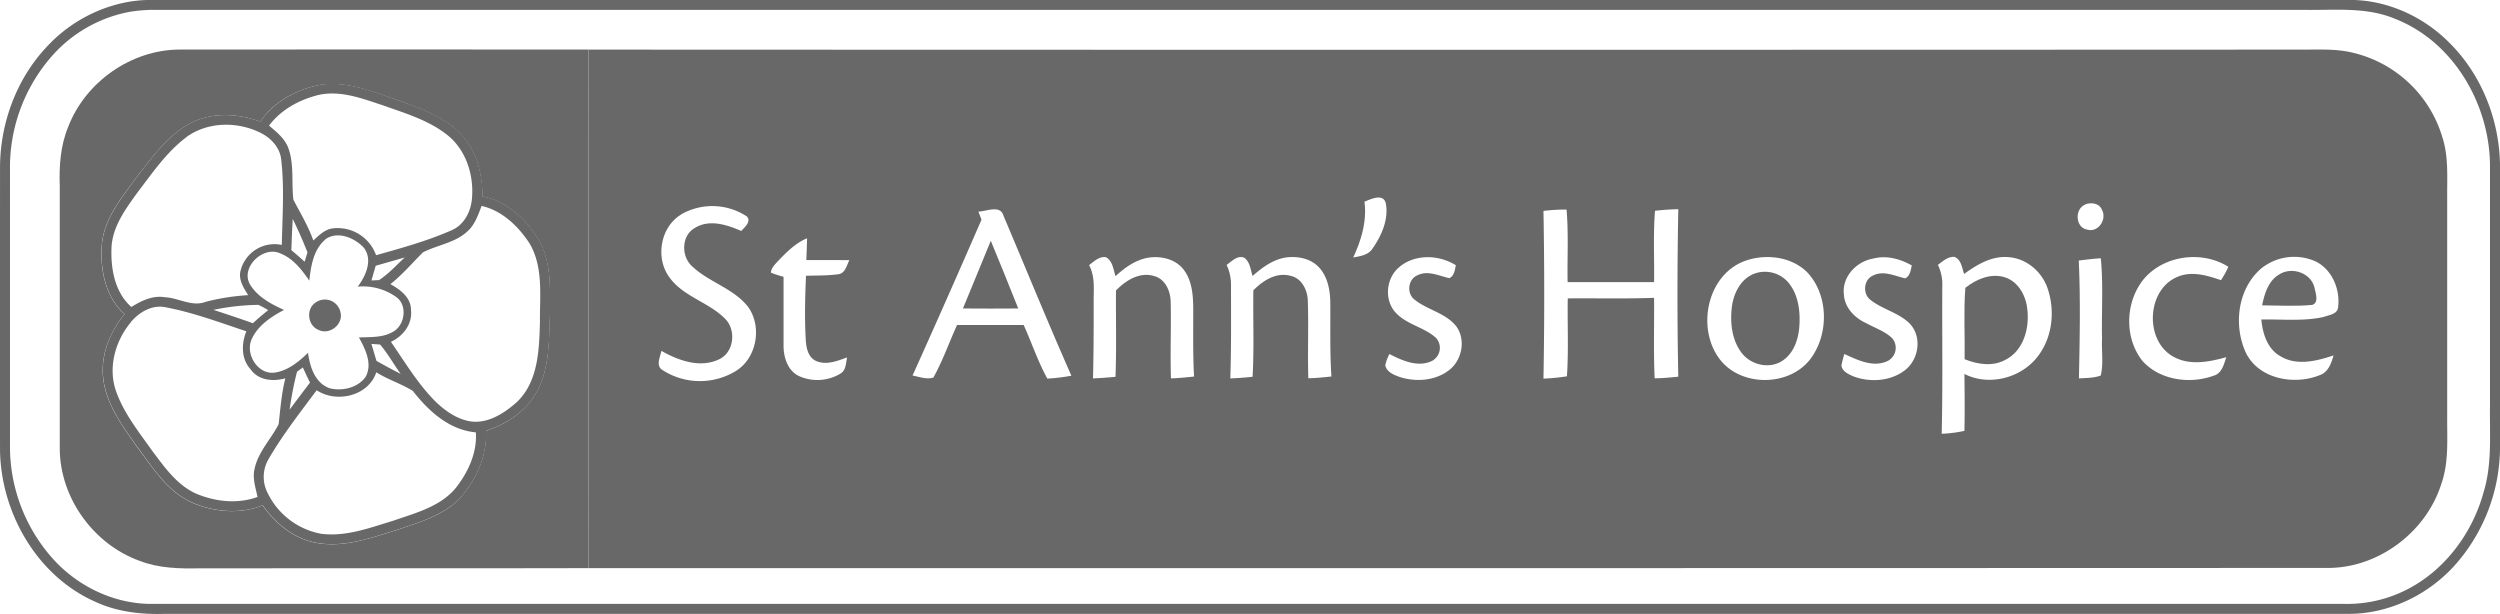
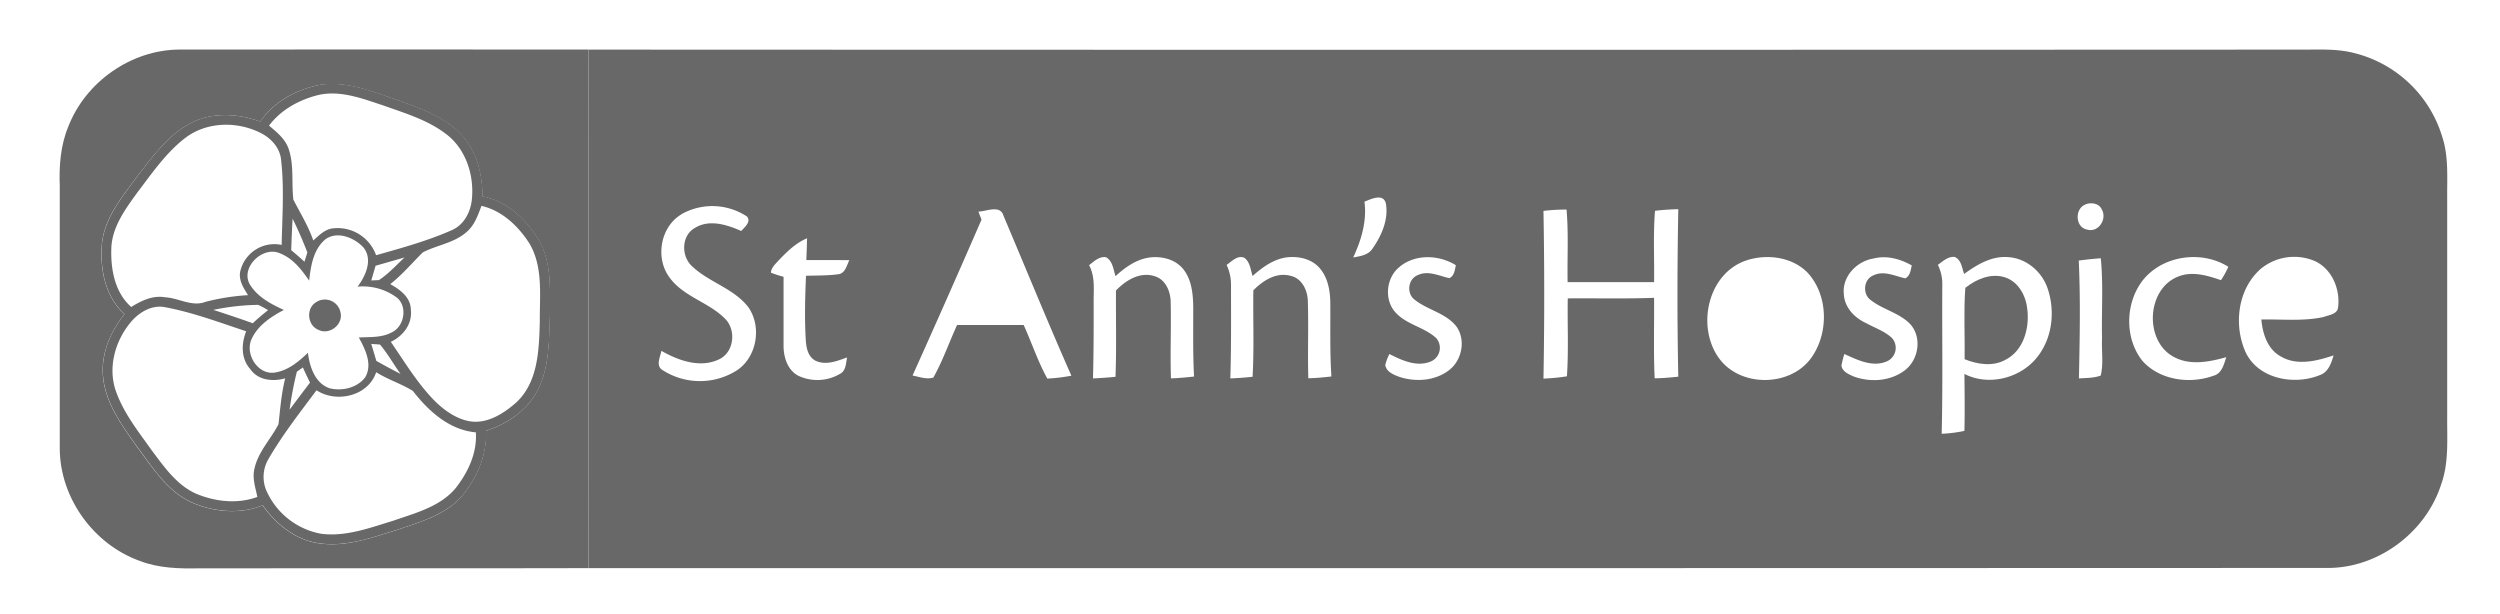
<svg xmlns="http://www.w3.org/2000/svg" id="Layer_1" data-name="Layer 1" viewBox="0 0 866.3 212.8">
  <defs>
    <style>.cls-1{fill:#686868;}</style>
  </defs>
  <title>St-anns-hospice</title>
-   <path class="cls-1" d="M130.47,98.26A46.51,46.51,0,0,1,141.06,97q381,0,762,0c12.91,0,25.48,5.74,34.51,14.87,11.23,11.13,17.38,26.9,17.53,42.63q0,48.5,0,97a61.88,61.88,0,0,1-15.17,40.84c-9.44,10.82-23.54,17.64-38,17.4q-378,0-756,0c-8.21.28-16.6-.69-24.13-4.19-20.09-8.88-32.56-30.6-33-52.18-.07-32.64,0-65.28,0-97.92-.06-15.37,5.55-30.86,16.11-42.11A50.94,50.94,0,0,1,130.47,98.26Zm3.05,2.91a47.53,47.53,0,0,0-26.64,15.18,58.41,58.41,0,0,0-14.63,39.12q0,48,0,96a58.25,58.25,0,0,0,15.69,40.08c8.72,9.21,21.19,14.94,33.95,14.74q379.55,0,759.09,0a45.59,45.59,0,0,0,19.84-4c14.21-6.39,24.52-19.82,28.58-34.69,3-9.77,2.08-20.08,2.22-30.14q0-41,0-82c.29-21.59-12.28-43.79-32.8-51.87-10.09-4.29-21.22-2.94-31.86-3.15H142A52.38,52.38,0,0,0,133.52,101.17Z" transform="translate(-88.79 -97.03)" />
-   <path class="cls-1" d="M179,139.15c4.78-7,12.8-11.25,21-12.8,9.8-1.38,19.11,2.9,28.2,5.91,8.87,3.19,18.54,7,23.56,15.57,3.16,5.14,4.18,11.26,4.27,17.22,8.45,1.61,15.12,7.94,19.46,15.07,4.65,7.95,3.84,17.53,3.88,26.38-.36,9.21-.16,19.12-5.12,27.27-3.78,6.2-10.18,10.31-17,12.51.34,8.4-3.18,16.56-8.59,22.85-5.57,6.23-13.88,8.65-21.52,11.25-9.12,2.8-18.56,6.43-28.25,4.82-7.93-1.27-14.54-6.69-19.06-13.09-7.81,3.2-16.77,2.33-24.41-.91-8.71-3.88-13.82-12.34-19.32-19.65-5.1-7.26-10.75-14.88-11.58-24-.75-7.91,2.53-15.63,7.43-21.7-6.73-6-8.53-15.71-7.82-24.34.89-8.92,6.85-16,11.95-23,5.47-7.05,10.86-14.75,19-18.93C162.44,135.78,171.29,136.39,179,139.15Zm3.05,1.44c2.69,2.25,5.62,4.61,6.77,8.07,1.92,5.66.94,11.74,1.63,17.57,2.41,4.65,5.17,9.14,6.9,14.12,2-1.76,3.95-3.83,6.71-4.18a14.16,14.16,0,0,1,15.05,9.3c8.87-2.51,17.82-4.95,26.25-8.69,4.42-1.9,6.71-6.72,7-11.3.63-8-2.18-16.66-8.65-21.74s-14.41-7.42-22-10.13c-7.24-2.37-14.87-5.41-22.61-3.66C192.49,131.59,186.12,135.05,182,140.59Zm-28.86,4.12c-6.82,5.19-11.68,12.38-16.83,19.12-4,5.55-8.41,11.49-8.91,18.58-.37,7.47,1,15.81,6.86,21,3.48-2.18,7.45-4.1,11.68-3.37,4.74.22,9.34,3.42,14.07,1.58a76.33,76.33,0,0,1,14.73-2.31c-1.63-2.57-3.54-5.54-2.57-8.73a12.13,12.13,0,0,1,14.22-8.68c.2-9.8.92-19.64-.19-29.41-.35-4.13-3.36-7.47-6.92-9.3C171.17,139,160.59,139.12,153.14,144.71Zm102.49,23.66c-1.2,3.14-2.32,6.52-4.91,8.83-4.27,4-10.39,4.68-15.43,7.29-3.73,3.71-7.14,7.75-11.27,11,3.4,1.87,7.17,4.63,7.14,9,.54,4.85-2.72,9-6.95,11,4.82,7,9.25,14.41,15.26,20.51,3.26,3.19,7.15,6,11.7,6.94,6.26,1.23,12.2-2.6,16.67-6.59,7.46-7.11,7.73-18.19,8-27.79-.08-9.11,1.24-19.07-3.65-27.26C268.32,175.33,262.75,170,255.63,168.37Zm-65.44,4.45c-.24,3.63-.35,7.27-.49,10.91,1.56,1.28,3.09,2.6,4.59,4,.25-.81.76-2.42,1-3.23Q193,178.54,190.19,172.82Zm11.29,7.2c-4.12,3.47-5,9.2-5.56,14.26-2.59-3.77-5.58-7.67-10-9.42-6.09-2.89-14.29,5.17-10.33,11.08,2.67,4.13,7.22,6.51,11.57,8.49-4.49,2.37-9.1,5.4-11.23,10.19-2.28,5.11,2.17,12.34,8,11.52,4.59-.66,8.31-3.75,11.55-6.86.62,4.83,2.46,10.6,7.57,12.3,4.28,1.07,9.59-.17,12.3-3.83,2.61-4.5,0-9.71-2.23-13.77,3.83-.22,7.93.12,11.42-1.78,4.35-2,5.61-9,1.71-12.09a19.83,19.83,0,0,0-13.55-3.75c2.81-3.73,5.36-9.34,2.06-13.55C211.61,179.39,205.67,176.92,201.48,180Zm17.45,9.1c-.48,1.7-1,3.39-1.47,5.09l2.63-.12c3.31-2.16,6-5.15,8.87-7.84Zm-56.21,15.29c4.57,1.49,9.14,3,13.65,4.63,1.7-1.59,3.48-3.09,5.31-4.54a35,35,0,0,0-3.41-1.83A81.4,81.4,0,0,0,162.72,204.41Zm-28.57,4.21c-5.47,6.48-8.07,15.77-5.2,23.95,2.68,7.63,7.8,14,12.44,20.54,4.26,5.66,8.54,11.89,15.2,14.93,6.68,2.84,14.47,3.73,21.38,1.19-.65-3.22-1.83-6.51-1-9.81,1.26-5.86,5.69-10.22,8.33-15.41.6-5.31,1-10.67,2.32-15.88-4.23,1.19-9.37.74-12.06-3.15-3.31-3.64-3.18-8.82-1.46-13.15-9.26-3.07-18.45-6.53-28.06-8.34C141.42,202.56,137,205.23,134.15,208.62Zm83.29,7.58c.6,2,1.18,3.92,1.76,5.89,2.76,1.55,5.54,3.07,8.37,4.5-2.41-3.36-4.42-7-7.11-10.17Zm-25.78,9.64A122.1,122.1,0,0,0,189.14,239q3.51-4.71,7.07-9.39c-.85-1.74-1.68-3.49-2.47-5.25Zm27.48.17c-2.71,8.26-13.77,10.81-20.67,6.25-5.81,7.8-11.84,15.5-16.72,23.94a12.18,12.18,0,0,0-.25,11.7A25.82,25.82,0,0,0,200.12,282c8.56,1.08,16.85-2.08,24.9-4.52,7.66-2.67,16.23-4.81,21.66-11.3,4.29-5.46,7.49-12.24,7-19.33-9.23-.82-16.39-7.37-21.82-14.35C227.86,230,223.18,228.57,219.14,226Z" transform="translate(-88.79 -97.03)" />
+   <path class="cls-1" d="M179,139.15c4.78-7,12.8-11.25,21-12.8,9.8-1.38,19.11,2.9,28.2,5.91,8.87,3.19,18.54,7,23.56,15.57,3.16,5.14,4.18,11.26,4.27,17.22,8.45,1.61,15.12,7.94,19.46,15.07,4.65,7.95,3.84,17.53,3.88,26.38-.36,9.21-.16,19.12-5.12,27.27-3.78,6.2-10.18,10.31-17,12.51.34,8.4-3.18,16.56-8.59,22.85-5.57,6.23-13.88,8.65-21.52,11.25-9.12,2.8-18.56,6.43-28.25,4.82-7.93-1.27-14.54-6.69-19.06-13.09-7.81,3.2-16.77,2.33-24.41-.91-8.71-3.88-13.82-12.34-19.32-19.65-5.1-7.26-10.75-14.88-11.58-24-.75-7.91,2.53-15.63,7.43-21.7-6.73-6-8.53-15.71-7.82-24.34.89-8.92,6.85-16,11.95-23,5.47-7.05,10.86-14.75,19-18.93C162.44,135.78,171.29,136.39,179,139.15Zm3.05,1.44c2.69,2.25,5.62,4.61,6.77,8.07,1.92,5.66.94,11.74,1.63,17.57,2.41,4.65,5.17,9.14,6.9,14.12,2-1.76,3.95-3.83,6.71-4.18a14.16,14.16,0,0,1,15.05,9.3c8.87-2.51,17.82-4.95,26.25-8.69,4.42-1.9,6.71-6.72,7-11.3.63-8-2.18-16.66-8.65-21.74s-14.41-7.42-22-10.13c-7.24-2.37-14.87-5.41-22.61-3.66C192.49,131.59,186.12,135.05,182,140.59m-28.86,4.12c-6.82,5.19-11.68,12.38-16.83,19.12-4,5.55-8.41,11.49-8.91,18.58-.37,7.47,1,15.81,6.86,21,3.48-2.18,7.45-4.1,11.68-3.37,4.74.22,9.34,3.42,14.07,1.58a76.33,76.33,0,0,1,14.73-2.31c-1.63-2.57-3.54-5.54-2.57-8.73a12.13,12.13,0,0,1,14.22-8.68c.2-9.8.92-19.64-.19-29.41-.35-4.13-3.36-7.47-6.92-9.3C171.17,139,160.59,139.12,153.14,144.71Zm102.49,23.66c-1.2,3.14-2.32,6.52-4.91,8.83-4.27,4-10.39,4.68-15.43,7.29-3.73,3.71-7.14,7.75-11.27,11,3.4,1.87,7.17,4.63,7.14,9,.54,4.85-2.72,9-6.95,11,4.82,7,9.25,14.41,15.26,20.51,3.26,3.19,7.15,6,11.7,6.94,6.26,1.23,12.2-2.6,16.67-6.59,7.46-7.11,7.73-18.19,8-27.79-.08-9.11,1.24-19.07-3.65-27.26C268.32,175.33,262.75,170,255.63,168.37Zm-65.44,4.45c-.24,3.63-.35,7.27-.49,10.91,1.56,1.28,3.09,2.6,4.59,4,.25-.81.76-2.42,1-3.23Q193,178.54,190.19,172.82Zm11.29,7.2c-4.12,3.47-5,9.2-5.56,14.26-2.59-3.77-5.58-7.67-10-9.42-6.09-2.89-14.29,5.17-10.33,11.08,2.67,4.13,7.22,6.51,11.57,8.49-4.49,2.37-9.1,5.4-11.23,10.19-2.28,5.11,2.17,12.34,8,11.52,4.59-.66,8.31-3.75,11.55-6.86.62,4.83,2.46,10.6,7.57,12.3,4.28,1.07,9.59-.17,12.3-3.83,2.61-4.5,0-9.71-2.23-13.77,3.83-.22,7.93.12,11.42-1.78,4.35-2,5.61-9,1.71-12.09a19.83,19.83,0,0,0-13.55-3.75c2.81-3.73,5.36-9.34,2.06-13.55C211.61,179.39,205.67,176.92,201.48,180Zm17.45,9.1c-.48,1.7-1,3.39-1.47,5.09l2.63-.12c3.31-2.16,6-5.15,8.87-7.84Zm-56.21,15.29c4.57,1.49,9.14,3,13.65,4.63,1.7-1.59,3.48-3.09,5.31-4.54a35,35,0,0,0-3.41-1.83A81.4,81.4,0,0,0,162.72,204.41Zm-28.57,4.21c-5.47,6.48-8.07,15.77-5.2,23.95,2.68,7.63,7.8,14,12.44,20.54,4.26,5.66,8.54,11.89,15.2,14.93,6.68,2.84,14.47,3.73,21.38,1.19-.65-3.22-1.83-6.51-1-9.81,1.26-5.86,5.69-10.22,8.33-15.41.6-5.31,1-10.67,2.32-15.88-4.23,1.19-9.37.74-12.06-3.15-3.31-3.64-3.18-8.82-1.46-13.15-9.26-3.07-18.45-6.53-28.06-8.34C141.42,202.56,137,205.23,134.15,208.62Zm83.29,7.58c.6,2,1.18,3.92,1.76,5.89,2.76,1.55,5.54,3.07,8.37,4.5-2.41-3.36-4.42-7-7.11-10.17Zm-25.78,9.64A122.1,122.1,0,0,0,189.14,239q3.51-4.71,7.07-9.39c-.85-1.74-1.68-3.49-2.47-5.25Zm27.48.17c-2.71,8.26-13.77,10.81-20.67,6.25-5.81,7.8-11.84,15.5-16.72,23.94a12.18,12.18,0,0,0-.25,11.7A25.82,25.82,0,0,0,200.12,282c8.56,1.08,16.85-2.08,24.9-4.52,7.66-2.67,16.23-4.81,21.66-11.3,4.29-5.46,7.49-12.24,7-19.33-9.23-.82-16.39-7.37-21.82-14.35C227.86,230,223.18,228.57,219.14,226Z" transform="translate(-88.79 -97.03)" />
  <path class="cls-1" d="M198.28,201.78a5.51,5.51,0,0,1,8.53,3.66c.9,4.12-3.94,7.82-7.68,5.88C195.3,209.8,194.75,203.93,198.28,201.78Z" transform="translate(-88.79 -97.03)" />
  <path class="cls-1" d="M112.45,140.92c6-15.55,21.84-26.65,38.54-26.72q70.84-.06,141.7,0,0,89.85,0,179.7c-44.89.12-89.78,0-134.67.06-7,.15-14.26,0-20.89-2.6-15.95-5.75-27.54-21.8-27.63-38.81,0-30.37,0-60.74,0-91.1C109.24,154.52,109.75,147.41,112.45,140.92Zm66.5-1.77c-7.66-2.76-16.51-3.37-23.92.47-8.13,4.18-13.52,11.88-19,18.93-5.1,6.94-11.06,14-11.95,23-.71,8.63,1.09,18.31,7.82,24.34-4.9,6.07-8.18,13.79-7.43,21.7.83,9.12,6.48,16.74,11.58,24,5.5,7.31,10.61,15.77,19.32,19.65,7.64,3.24,16.6,4.11,24.41.91,4.52,6.4,11.13,11.82,19.06,13.09,9.69,1.61,19.13-2,28.25-4.82,7.64-2.6,16-5,21.52-11.25,5.41-6.29,8.93-14.45,8.59-22.85,6.8-2.2,13.2-6.31,17-12.51,5-8.15,4.76-18.06,5.12-27.27,0-8.85.77-18.43-3.88-26.38-4.34-7.13-11-13.46-19.46-15.07-.09-6-1.11-12.08-4.27-17.22-5-8.53-14.69-12.38-23.56-15.57-9.09-3-18.4-7.29-28.2-5.91C191.75,127.9,183.73,132.14,179,139.15Z" transform="translate(-88.79 -97.03)" />
  <path class="cls-1" d="M292.69,114.22q296.18.14,592.37,0c6.38.07,12.87-.45,19.13,1.1a42.56,42.56,0,0,1,30.93,29.27c2.19,6.74,1.61,13.89,1.67,20.87v76c-.06,7.84.62,15.9-2.09,23.42-5.25,16.43-21.41,28.72-38.73,28.95q-301.63.11-603.28.06Q292.72,204.07,292.69,114.22Zm268.91,52.7c.9,6.71-1.1,13.3-3.89,19.33,2.46-.46,5.31-.83,6.75-3.18,3.1-4.44,5.53-10,4.56-15.52C568.17,163.9,563.9,166,561.6,166.92Zm249.77,1c-3.72,1.47-3.47,7.94.65,8.66,3.87,1.17,7-3.61,5.1-6.91C816.19,167.4,813.35,167.09,811.37,167.87Zm-486.54,3.44c-7.18,4.3-9,14.93-4.18,21.62,4.82,6.88,13.73,8.7,19.45,14.56,3.88,3.91,3.06,11.57-2.13,14-6.57,3.14-14.08.44-20-2.93-.39,2.13-2.05,5.17.38,6.64a23.86,23.86,0,0,0,25.55.26c7.16-4.5,9-15.25,4.18-22.06-5.08-6.57-13.74-8.61-19.59-14.27-3.67-3.44-3.6-10.45,1-13.11,5-3.18,11.16-1.2,16.16,1,1.15-1.33,3.52-3.16,2-5A21.76,21.76,0,0,0,324.83,171.31Zm103-1c.35.93.71,1.85,1.07,2.79q-11.75,27.06-23.89,54c2.34.47,4.8,1.43,7.2.73,3.26-5.81,5.45-12.17,8.22-18.23q11.54,0,23.08,0c2.8,6.16,4.92,12.64,8.2,18.57a63.2,63.2,0,0,0,8.34-1c-8.12-18.36-15.69-36.94-23.52-55.41C435.42,167.88,430.62,170.29,427.82,170.35Zm195.8-.23q.52,29,0,58.1a69.7,69.7,0,0,0,8.13-.8c.61-9,.14-18,.29-27,10-.09,19.94.18,29.91-.2.09,9.29-.23,18.6.2,27.88,2.73,0,5.46-.28,8.19-.55-.4-19.35-.36-38.71,0-58.05-2.7.08-5.39.24-8.07.57-.66,8.22-.19,16.48-.32,24.71H632c-.16-8.38.36-16.78-.37-25.14A61.64,61.64,0,0,0,623.62,170.12ZM358.19,187.7c-1,1.11-2.16,2.24-2.26,3.82a41.48,41.48,0,0,0,4.38,1.43c0,7.87,0,15.74,0,23.61-.06,4.05,1.28,8.66,5.1,10.67A15.49,15.49,0,0,0,380,226.5c2-1.13,1.89-3.67,2.33-5.62-3.45,1.24-7.4,2.87-11,1.12-2.67-1.43-3.2-4.73-3.34-7.46-.41-7.31-.22-14.64.1-21.95,3.85-.13,7.75,0,11.56-.59,2.14-.57,2.56-3.11,3.47-4.81-5-.07-9.95,0-14.92-.05.1-2.51.2-5,.26-7.54C364.36,181.29,361.22,184.53,358.19,187.7Zm108,1.22c2.25,4.21,1.47,9,1.58,13.6,0,8.54,0,17.09-.24,25.64,2.6-.12,5.2-.3,7.8-.56.38-10,.09-19.95.17-29.91,3.4-3.52,8.32-6.6,13.38-4.95,3.76,1.08,5.48,5.18,5.57,8.79.22,8.87-.2,17.75.1,26.62,2.68-.09,5.35-.35,8-.64-.43-8-.26-16-.28-24-.06-4.48-.49-9.32-3.29-13s-7.69-4.8-12-4.23c-4.52.67-8.36,3.42-11.64,6.45-.76-2.3-.95-5.25-3.31-6.57C469.64,185.8,467.89,187.64,466.16,188.92Zm47.65-.08a16.08,16.08,0,0,1,1.52,6.64c0,10.89.11,21.79-.24,32.68,2.57-.12,5.15-.28,7.72-.58.55-10,.12-20,.26-29.94,3.35-3.39,8-6.44,13-5,3.9.88,5.84,5.11,5.88,8.8.29,8.88-.1,17.78.17,26.66,2.69-.05,5.36-.31,8-.62-.55-8.35-.33-16.72-.38-25.08,0-4.26-.7-8.84-3.49-12.23s-7.21-4.37-11.27-4c-4.74.51-8.71,3.43-12.18,6.49-.7-2.18-.87-4.84-2.85-6.31C517.57,185.36,515.64,187.6,513.81,188.84Zm60.09.54c-4.76,3.64-5.66,11.32-1.65,15.83,3.79,4.3,10,5.13,14.15,8.94a5.13,5.13,0,0,1-1.76,8.11c-4.87,2.07-10.06-.34-14.42-2.55a15.9,15.9,0,0,0-1.44,3.88c.47,2.36,2.94,3.33,5,4.07,5.61,1.81,12.31,1.35,17.09-2.35,4.5-3.41,5.91-10.51,2.55-15.16-3.68-4.72-10.1-5.69-14.58-9.37-2.72-2.15-2.19-7,1.1-8.36,3.61-1.82,7.45.22,11.05,1,1.74-.83,1.89-2.83,2.25-4.49C587.4,185.3,579.35,185,573.9,189.38Zm120.5-2.26c-13.75,4.15-18,22.92-10,34,7.18,10,24.14,10.09,31.64.39,6.5-8.55,6.46-22.1-1-30.08C709.77,186.11,701.37,185,694.4,187.12Zm33.28,11.41c0,4.76,3.56,8.58,7.68,10.44,3,1.67,6.44,2.79,9,5.18a5.11,5.11,0,0,1-1.68,8.06c-5,2.22-10.27-.46-14.82-2.51a35.31,35.31,0,0,0-1,4c.29,2.1,2.47,3,4.19,3.77,5.77,2.14,12.8,1.69,17.78-2.13s6-11.74,1.64-16.23c-3.89-3.83-9.57-4.9-13.73-8.31-2.62-2.17-2.13-7,1.13-8.32,3.63-1.83,7.49.22,11.11,1,1.7-.86,1.86-2.84,2.25-4.48-4-2.23-8.64-3.55-13.16-2.41C732.37,187.48,727.32,192.55,727.68,198.53Zm32.6-9.7a15,15,0,0,1,1.53,6.6c-.12,17.3.21,34.61-.22,51.91a46.53,46.53,0,0,0,7.88-1c.15-6.58.08-13.16,0-19.73,9,4.58,20.84,1.11,26.29-7.3,4.27-6.37,5-14.76,2.65-22-1.85-5.89-7.2-10.63-13.44-11.15-5.81-.63-11.09,2.51-15.6,5.8-.76-2.09-.95-4.91-3.29-5.9C763.78,185.86,762,187.58,760.28,188.83Zm48.81-1.51c.63,13.6.34,27.23.06,40.84,2.52-.19,5.14-.09,7.56-1,1-4.16.24-8.52.45-12.77-.22-9.28.48-18.61-.43-27.86C814.17,186.69,811.62,187,809.09,187.32Zm21.51,7.79c-5.47,7.84-5.46,19.57.64,27.07,6,6.62,16.34,8,24.49,5.07,2.94-.76,3.65-3.94,4.48-6.45-5.93,1.65-12.66,3-18.33-.17-10.09-5.53-9.3-23.27,1.43-27.67,4.92-2.11,10.28-.49,15.06,1.16a29.85,29.85,0,0,0,2.55-4.64C851.34,183.41,837.19,185.69,830.6,195.11Zm41.34-4.71c-7.92,7.09-9.25,19.69-4.88,29,4.55,9.06,16.78,11.18,25.56,7.62,2.93-1,4-4.16,4.76-6.83-5.85,1.95-12.78,3.72-18.43.27-4.53-2.53-6.14-7.88-6.59-12.71,7.19-.15,14.52.69,21.59-.88,1.79-.68,4.79-.92,5-3.35.81-6.22-2.1-13.26-8-16A18.21,18.21,0,0,0,871.94,190.4Z" transform="translate(-88.79 -97.03)" />
-   <path class="cls-1" d="M422.47,203.92c3.25-7.8,6.42-15.65,9.65-23.46,3.24,7.79,6.38,15.62,9.51,23.46Q432,204,422.47,203.92Z" transform="translate(-88.79 -97.03)" />
-   <path class="cls-1" d="M696.35,192a10.67,10.67,0,0,1,12.2,3c3.5,4.28,4.16,10.16,3.72,15.5-.37,4.36-2,9-5.82,11.53-4.5,3-11,1.49-14.19-2.78-3.36-4.44-4-10.38-3.35-15.76C689.46,198.82,691.84,193.91,696.35,192Z" transform="translate(-88.79 -97.03)" />
-   <path class="cls-1" d="M878.56,192.14c4.28-2.79,10.92-.65,12.22,4.44.34,1.88,1.73,5.2-.74,6.11-5.77.54-11.59.18-17.38.15C873.47,198.82,874.79,194.36,878.56,192.14Z" transform="translate(-88.79 -97.03)" />
  <path class="cls-1" d="M769.82,196.77c3.76-3,8.89-5.2,13.72-3.64s7.41,6.65,7.8,11.43c.66,6.35-1.37,13.82-7.36,17-4.43,2.61-9.86,1.79-14.41-.06C769.71,213.29,769.19,205,769.82,196.77Z" transform="translate(-88.79 -97.03)" />
</svg>